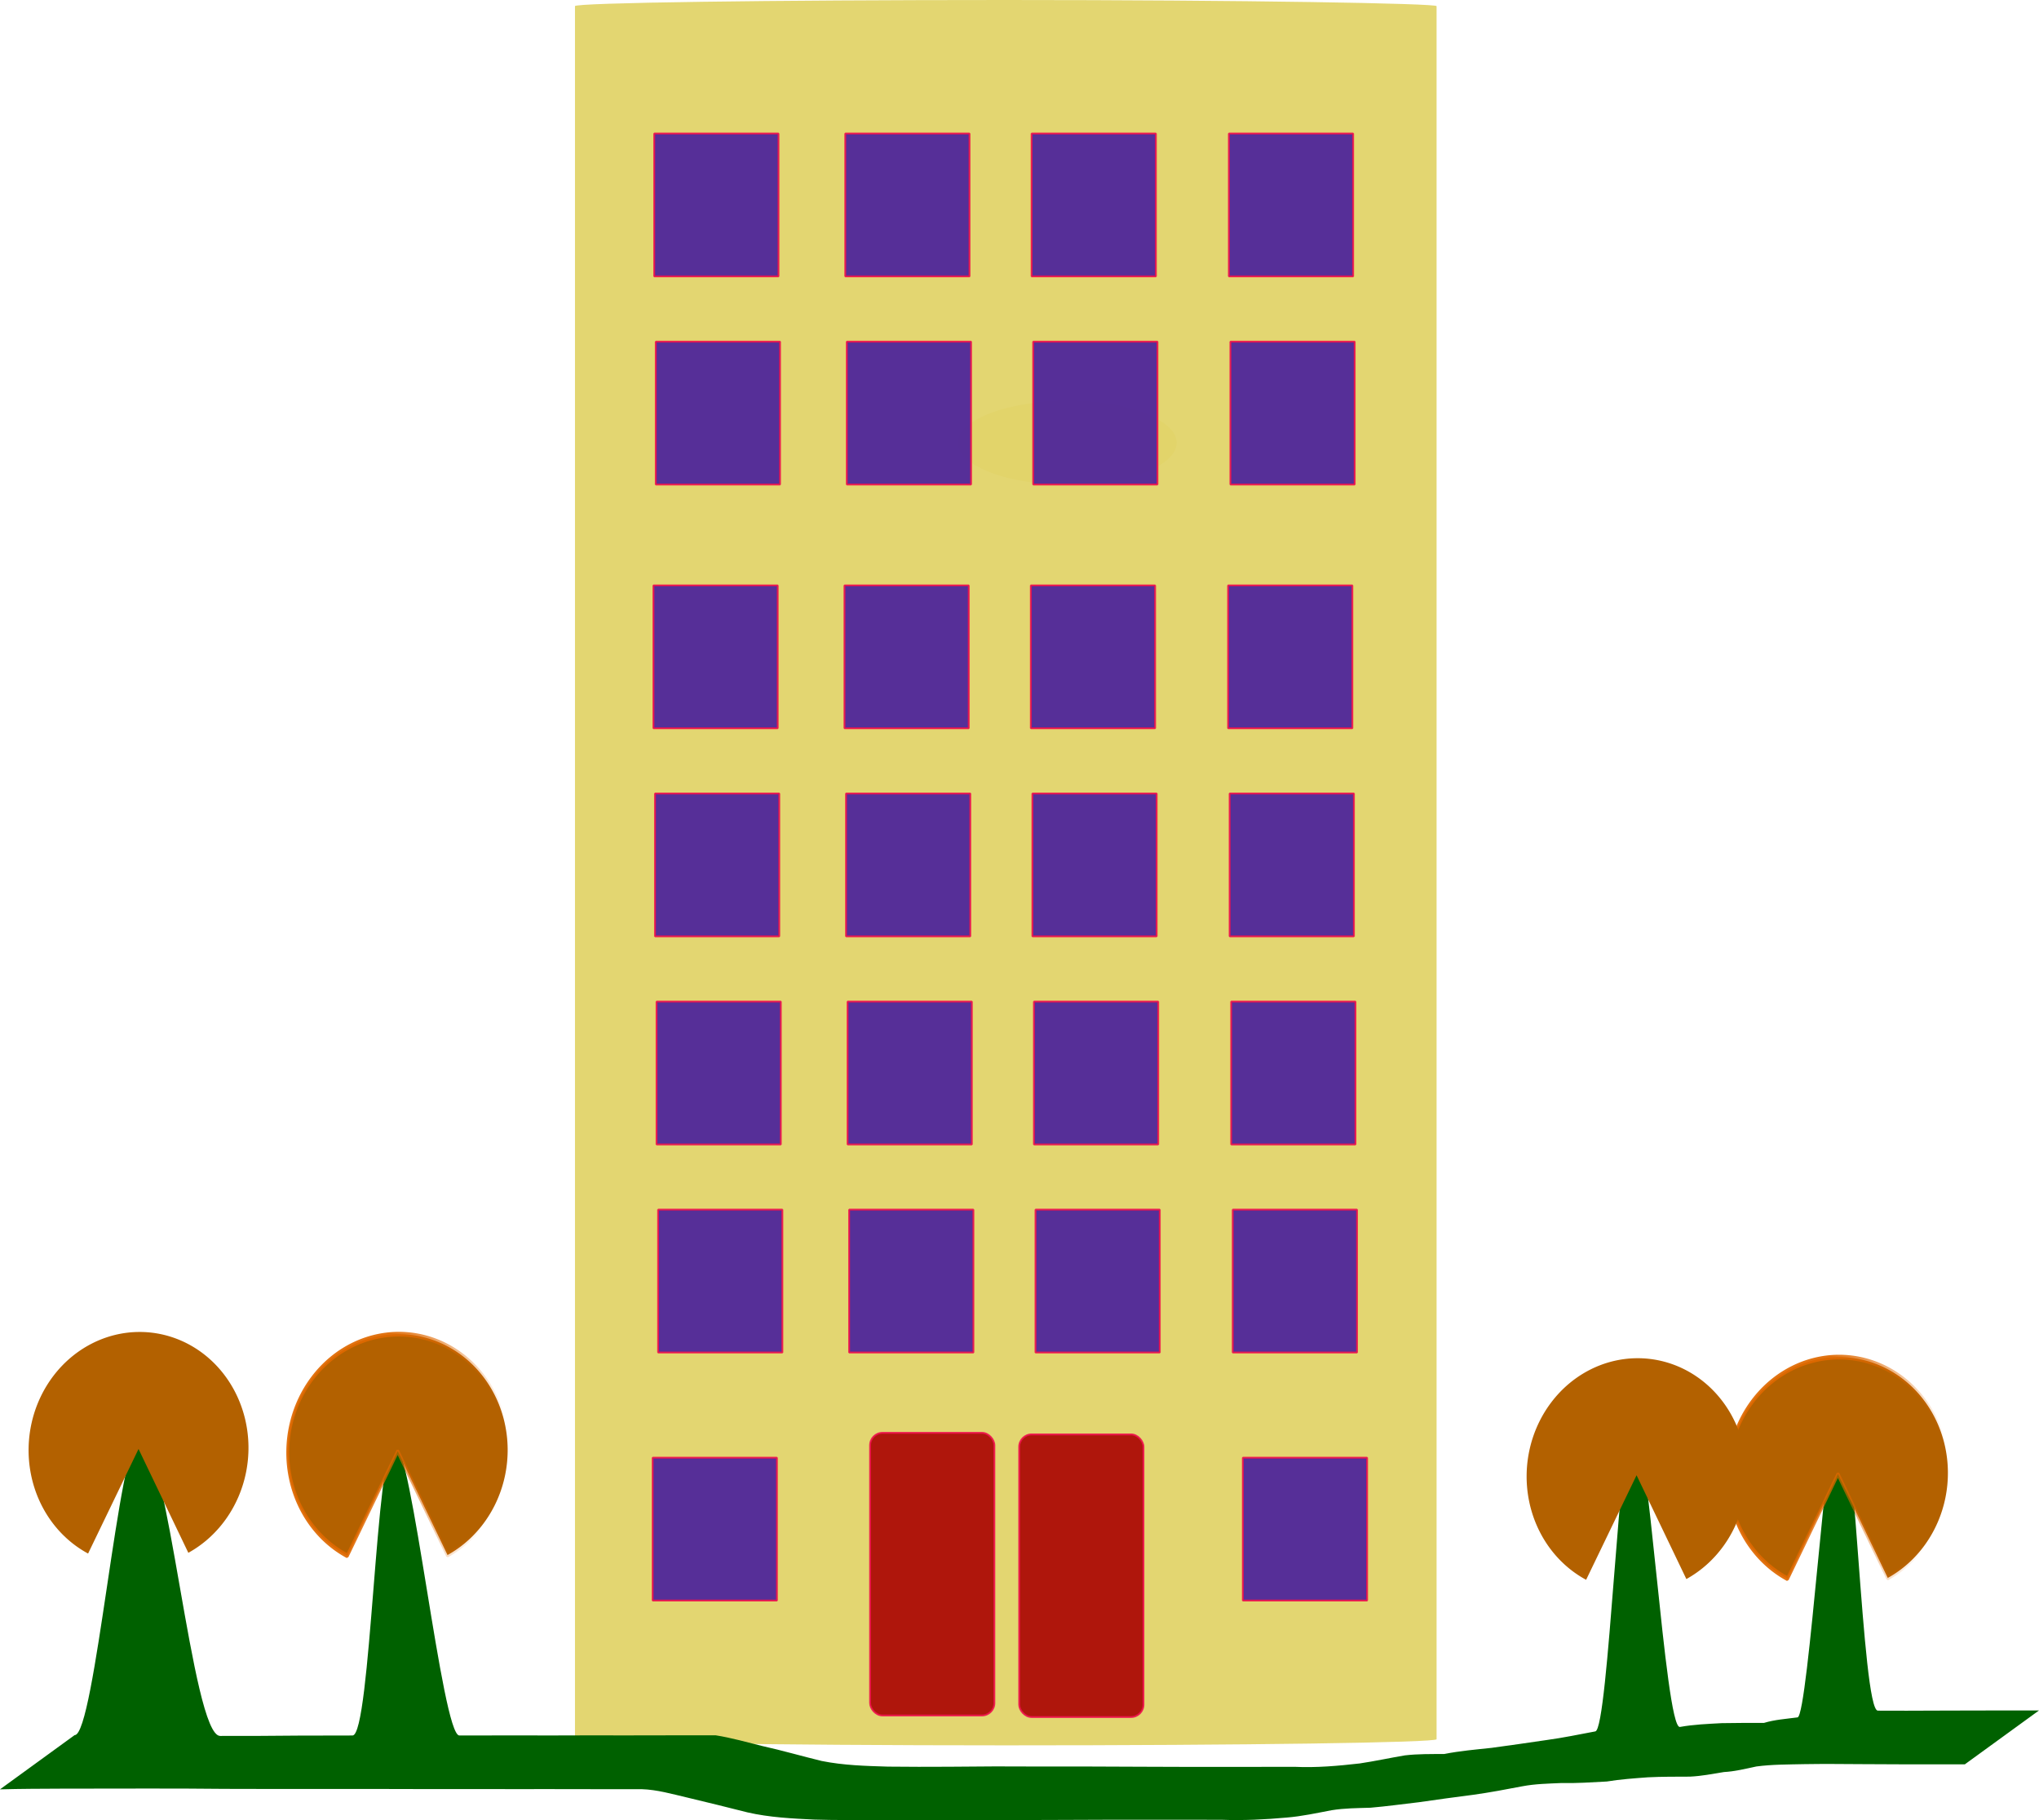
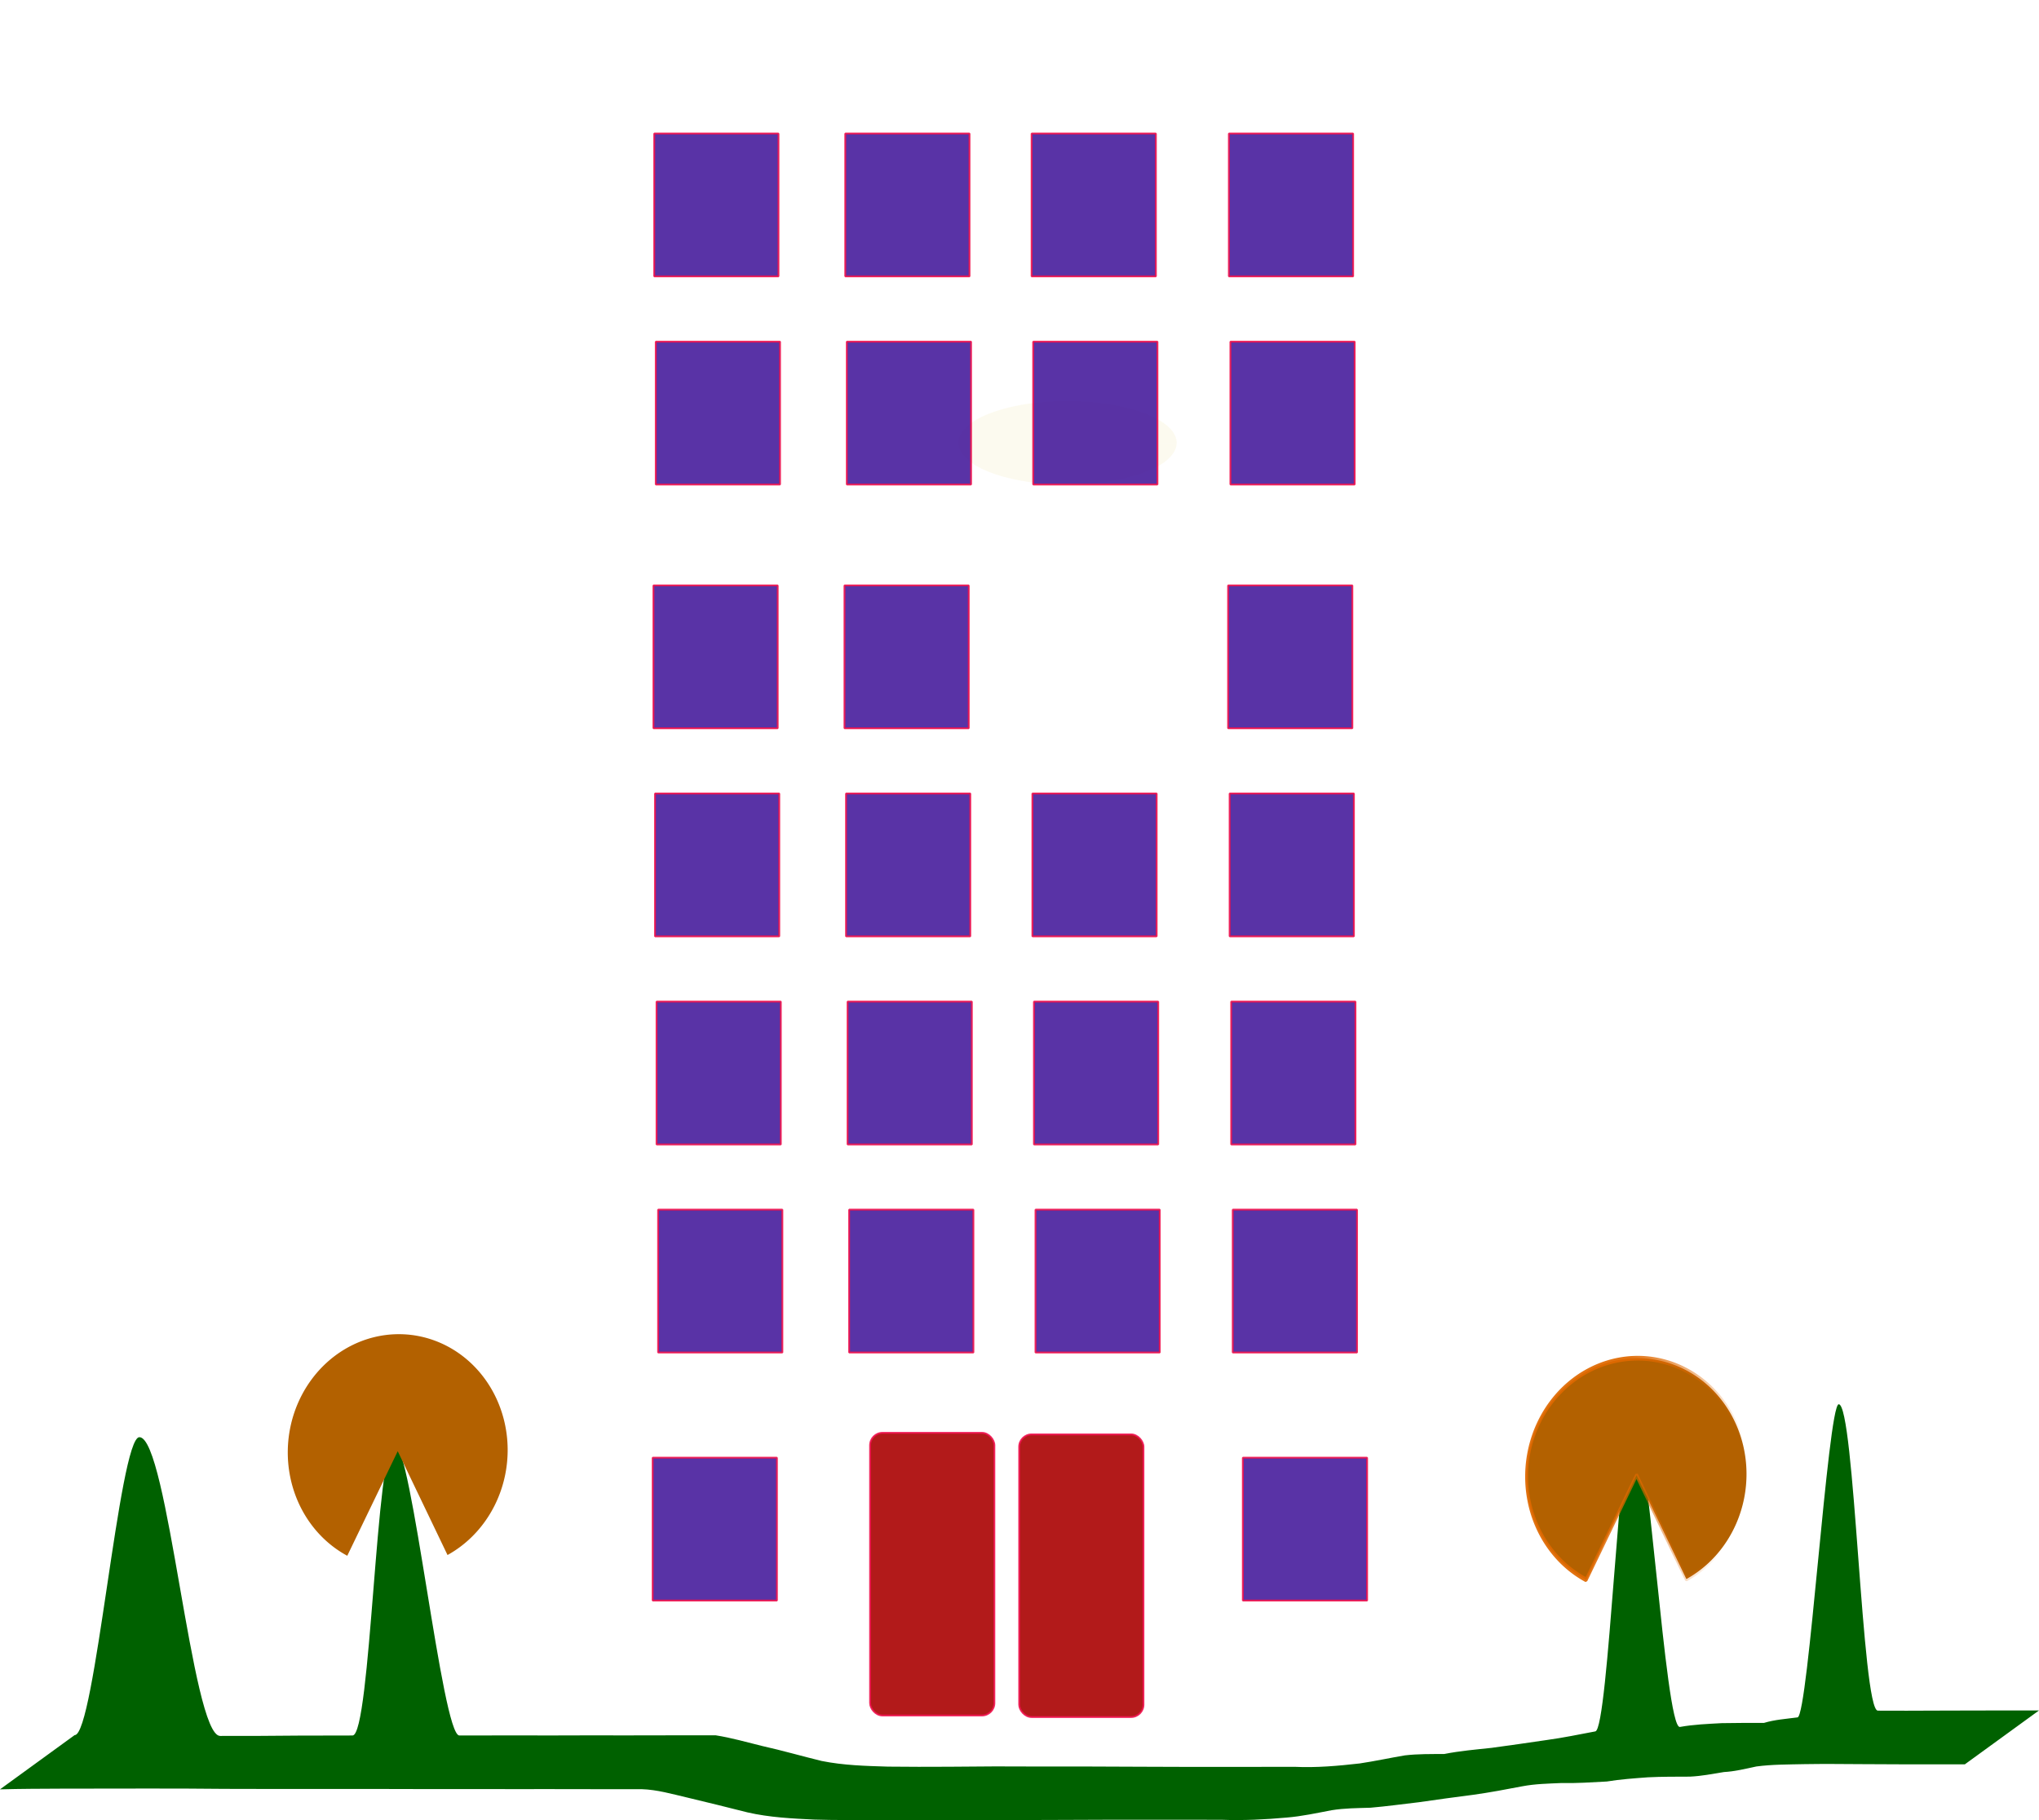
<svg xmlns="http://www.w3.org/2000/svg" xmlns:xlink="http://www.w3.org/1999/xlink" viewBox="0 0 551.4 492.35">
  <defs>
    <linearGradient id="a" y2="386.79" gradientUnits="userSpaceOnUse" y1="384.75" x2="200.36" x1="189.61">
      <stop offset="0" stop-color="#df6800" />
      <stop offset="1" stop-color="#df6800" stop-opacity="0" />
    </linearGradient>
    <linearGradient id="b" y2="386.79" xlink:href="#a" gradientUnits="userSpaceOnUse" x2="200.36" y1="384.75" x1="189.61" />
  </defs>
  <path d="M318.2 119.78a29.529 11.319 0 110-.014l-29.529.014z" opacity=".558" fill-opacity=".114" fill="#cdb600" />
-   <rect rx="213.13" ry="1.657" height="472.1" width="233" x="155.49" opacity=".558" fill="#cdb500" />
  <rect rx="16.801" ry="0" height="38.642" width="33.602" y="36.12" x="176.92" stroke-linejoin="bevel" stroke-opacity=".877" fill-rule="evenodd" fill-opacity=".895" stroke="#ef104d" stroke-linecap="square" stroke-miterlimit=".1" stroke-width=".5" fill="#471c9c" />
  <rect rx="16.801" ry="0" height="38.642" width="33.602" y="36.12" x="228.58" stroke-linejoin="bevel" stroke-opacity=".877" fill-rule="evenodd" fill-opacity=".895" stroke="#ef104d" stroke-linecap="square" stroke-miterlimit=".1" stroke-width=".5" fill="#471c9c" />
  <rect rx="16.801" ry="0" height="38.642" width="33.602" y="36.12" x="332.32" stroke-linejoin="bevel" stroke-opacity=".877" fill-rule="evenodd" fill-opacity=".895" stroke="#ef104d" stroke-linecap="square" stroke-miterlimit=".1" stroke-width=".5" fill="#471c9c" />
  <rect rx="16.801" ry="0" height="38.642" width="33.602" y="36.12" x="278.98" stroke-linejoin="bevel" stroke-opacity=".877" fill-rule="evenodd" fill-opacity=".895" stroke="#ef104d" stroke-linecap="square" stroke-miterlimit=".1" stroke-width=".5" fill="#471c9c" />
  <rect rx="16.801" ry="0" height="38.642" width="33.602" y="394.29" x="336.1" stroke-linejoin="bevel" stroke-opacity=".877" fill-rule="evenodd" fill-opacity=".895" stroke="#ef104d" stroke-linecap="square" stroke-miterlimit=".1" stroke-width=".5" fill="#471c9c" />
  <rect rx="16.801" ry="0" height="38.642" width="33.602" y="394.29" x="176.5" stroke-linejoin="bevel" stroke-opacity=".877" fill-rule="evenodd" fill-opacity=".895" stroke="#ef104d" stroke-linecap="square" stroke-miterlimit=".1" stroke-width=".5" fill="#471c9c" />
  <rect rx="16.801" ry="0" height="38.642" width="33.602" y="92.41" x="177.34" stroke-linejoin="bevel" stroke-opacity=".877" fill-rule="evenodd" fill-opacity=".895" stroke="#ef104d" stroke-linecap="square" stroke-miterlimit=".1" stroke-width=".5" fill="#471c9c" />
  <rect rx="16.801" ry="0" height="38.642" width="33.602" y="92.41" x="229" stroke-linejoin="bevel" stroke-opacity=".877" fill-rule="evenodd" fill-opacity=".895" stroke="#ef104d" stroke-linecap="square" stroke-miterlimit=".1" stroke-width=".5" fill="#471c9c" />
  <rect rx="16.801" ry="0" height="38.642" width="33.602" y="92.41" x="332.74" stroke-linejoin="bevel" stroke-opacity=".877" fill-rule="evenodd" fill-opacity=".895" stroke="#ef104d" stroke-linecap="square" stroke-miterlimit=".1" stroke-width=".5" fill="#471c9c" />
  <rect rx="16.801" ry="0" height="38.642" width="33.602" y="92.41" x="279.4" stroke-linejoin="bevel" stroke-opacity=".877" fill-rule="evenodd" fill-opacity=".895" stroke="#ef104d" stroke-linecap="square" stroke-miterlimit=".1" stroke-width=".5" fill="#471c9c" />
  <rect rx="16.801" ry="0" height="38.642" width="33.602" y="158.35" x="176.71" stroke-linejoin="bevel" stroke-opacity=".877" fill-rule="evenodd" fill-opacity=".895" stroke="#ef104d" stroke-linecap="square" stroke-miterlimit=".1" stroke-width=".5" fill="#471c9c" />
  <rect rx="16.801" ry="0" height="38.642" width="33.602" y="158.35" x="228.37" stroke-linejoin="bevel" stroke-opacity=".877" fill-rule="evenodd" fill-opacity=".895" stroke="#ef104d" stroke-linecap="square" stroke-miterlimit=".1" stroke-width=".5" fill="#471c9c" />
  <rect rx="16.801" ry="0" height="38.642" width="33.602" y="158.35" x="332.11" stroke-linejoin="bevel" stroke-opacity=".877" fill-rule="evenodd" fill-opacity=".895" stroke="#ef104d" stroke-linecap="square" stroke-miterlimit=".1" stroke-width=".5" fill="#471c9c" />
-   <rect rx="16.801" ry="0" height="38.642" width="33.602" y="158.35" x="278.77" stroke-linejoin="bevel" stroke-opacity=".877" fill-rule="evenodd" fill-opacity=".895" stroke="#ef104d" stroke-linecap="square" stroke-miterlimit=".1" stroke-width=".5" fill="#471c9c" />
  <rect rx="16.801" ry="0" height="38.642" width="33.602" y="214.63" x="177.13" stroke-linejoin="bevel" stroke-opacity=".877" fill-rule="evenodd" fill-opacity=".895" stroke="#ef104d" stroke-linecap="square" stroke-miterlimit=".1" stroke-width=".5" fill="#471c9c" />
  <rect rx="16.801" ry="0" height="38.642" width="33.602" y="214.63" x="228.79" stroke-linejoin="bevel" stroke-opacity=".877" fill-rule="evenodd" fill-opacity=".895" stroke="#ef104d" stroke-linecap="square" stroke-miterlimit=".1" stroke-width=".5" fill="#471c9c" />
  <rect rx="16.801" ry="0" height="38.642" width="33.602" y="214.63" x="332.53" stroke-linejoin="bevel" stroke-opacity=".877" fill-rule="evenodd" fill-opacity=".895" stroke="#ef104d" stroke-linecap="square" stroke-miterlimit=".1" stroke-width=".5" fill="#471c9c" />
  <rect rx="16.801" ry="0" height="38.642" width="33.602" y="214.63" x="279.19" stroke-linejoin="bevel" stroke-opacity=".877" fill-rule="evenodd" fill-opacity=".895" stroke="#ef104d" stroke-linecap="square" stroke-miterlimit=".1" stroke-width=".5" fill="#471c9c" />
  <rect rx="16.801" ry="0" height="38.642" width="33.602" y="270.92" x="177.55" stroke-linejoin="bevel" stroke-opacity=".877" fill-rule="evenodd" fill-opacity=".895" stroke="#ef104d" stroke-linecap="square" stroke-miterlimit=".1" stroke-width=".5" fill="#471c9c" />
  <rect rx="16.801" ry="0" height="38.642" width="33.602" y="270.92" x="229.21" stroke-linejoin="bevel" stroke-opacity=".877" fill-rule="evenodd" fill-opacity=".895" stroke="#ef104d" stroke-linecap="square" stroke-miterlimit=".1" stroke-width=".5" fill="#471c9c" />
  <rect rx="16.801" ry="0" height="38.642" width="33.602" y="270.92" x="332.95" stroke-linejoin="bevel" stroke-opacity=".877" fill-rule="evenodd" fill-opacity=".895" stroke="#ef104d" stroke-linecap="square" stroke-miterlimit=".1" stroke-width=".5" fill="#471c9c" />
  <rect rx="16.801" ry="0" height="38.642" width="33.602" y="270.92" x="279.61" stroke-linejoin="bevel" stroke-opacity=".877" fill-rule="evenodd" fill-opacity=".895" stroke="#ef104d" stroke-linecap="square" stroke-miterlimit=".1" stroke-width=".5" fill="#471c9c" />
  <rect rx="16.801" ry="0" height="38.642" width="33.602" y="327.2" x="177.97" stroke-linejoin="bevel" stroke-opacity=".877" fill-rule="evenodd" fill-opacity=".895" stroke="#ef104d" stroke-linecap="square" stroke-miterlimit=".1" stroke-width=".5" fill="#471c9c" />
  <rect rx="16.801" ry="0" height="38.642" width="33.602" y="327.2" x="229.63" stroke-linejoin="bevel" stroke-opacity=".877" fill-rule="evenodd" fill-opacity=".895" stroke="#ef104d" stroke-linecap="square" stroke-miterlimit=".1" stroke-width=".5" fill="#471c9c" />
  <rect rx="16.801" ry="0" height="38.642" width="33.602" y="327.2" x="333.37" stroke-linejoin="bevel" stroke-opacity=".877" fill-rule="evenodd" fill-opacity=".895" stroke="#ef104d" stroke-linecap="square" stroke-miterlimit=".1" stroke-width=".5" fill="#471c9c" />
  <rect rx="16.801" ry="0" height="38.642" width="33.602" y="327.2" x="280.03" stroke-linejoin="bevel" stroke-opacity=".877" fill-rule="evenodd" fill-opacity=".895" stroke="#ef104d" stroke-linecap="square" stroke-miterlimit=".1" stroke-width=".5" fill="#471c9c" />
  <rect rx="3.36" height="76.444" width="33.602" y="387.57" x="235.3" stroke-linejoin="bevel" stroke-opacity=".877" fill-rule="evenodd" fill-opacity=".895" stroke="#ef104d" stroke-linecap="square" stroke-miterlimit=".1" stroke-width=".5" fill="#a00" />
  <rect rx="3.36" height="76.444" width="33.602" y="387.99" x="275.62" stroke-linejoin="bevel" stroke-opacity=".877" fill-rule="evenodd" fill-opacity=".895" stroke="#ef104d" stroke-linecap="square" stroke-miterlimit=".1" stroke-width=".5" fill="#a00" />
  <path d="M20.185 469.33c5.44.17 12.071-80.62 17.512-80.59 7.677.02 14.165 80.81 21.842 80.81 7.021.02 14.041-.02 21.061-.09 4.91-.02 9.82-.02 14.73-.03 4.95.02 6.35-78.99 11.3-78.99 4.68-.02 12.91 78.99 17.59 78.99 4.43.01 8.85-.01 13.28-.02 4.02-.01 8.05 0 12.07.01 3.95 0 7.9-.02 11.85-.03 3.89.03 7.77.01 11.66.01 3.46-.01 6.92-.01 10.39-.02h10.07c4.27.67 8.43 1.87 12.62 2.9 5.39 1.2 10.68 2.74 16.04 4.04 5.91 1.19 11.92 1.35 17.92 1.53 5.53.07 11.06.06 16.59.03 4.13-.05 8.26-.07 12.39-.09l11.8.03h13.02c4.97.01 9.93.02 14.9.06 6.83.04 13.65.04 20.48.04 6.92.02 13.84-.02 20.75-.02 5.92.28 11.77-.24 17.64-.91 4.09-.61 8.13-1.49 12.21-2.18 3.55-.42 7.12-.35 10.68-.38 4.23-.84 8.54-1.2 12.81-1.66 4.95-.67 9.89-1.38 14.83-2.11 4.43-.6 8.8-1.51 13.2-2.34 3.57-.54 6.58-83.7 10.18-83.79 4.08.32 8.65 82.96 12.68 82.59 3.75-.68 7.55-.82 11.34-1.03 3.8-.08 7.59-.06 11.39-.06 2.97-.9 6.05-1.09 9.11-1.5 2.87-.56 8.19-84.18 11.1-84.7 4.32-.27 6.27 82.91 10.6 82.88 5.19.04 10.39.01 15.58-.01 3.75-.02 7.49-.03 11.23-.03 3.35-.01 6.71-.01 10.07-.01h6.7l-20.05 14.57h-16.76c-3.71-.01-7.41-.02-11.12-.05-5.18-.03-10.36-.09-15.54 0-4.32.1-8.66.06-12.95.63-2.91.62-5.81 1.35-8.79 1.51-3.05.5-6.11 1.1-9.19 1.24-3.78.02-7.57-.01-11.34.18-3.73.28-7.46.53-11.15 1.14-4.11.22-8.21.5-12.33.41-3.51.16-7.03.22-10.5.88-4.36.84-8.72 1.66-13.11 2.28-4.95.65-9.91 1.3-14.85 2.03-4.37.5-8.74 1.12-13.12 1.49-3.51.11-7.03.11-10.51.68-4.02.76-8.02 1.64-12.1 1.98-5.88.53-11.75.82-17.65.6-6.91 0-13.81-.03-20.72-.01-6.86-.01-13.73 0-20.59.04-5.02.03-10.04.05-15.05.05-4.35 0-8.69 0-13.03.01-3.96 0-7.92.02-11.88.03-4.07-.01-8.14-.02-12.21-.04-5.53-.02-11.06.04-16.59-.13-6.08-.29-12.17-.58-18.13-1.95-5.41-1.36-10.82-2.72-16.25-4-4.09-.95-8.17-2.15-12.39-2.28h-10.08c-3.45 0-6.91 0-10.36-.01-3.89-.01-7.77-.03-11.66 0-3.93-.01-7.86-.02-11.79-.02-4.03 0-8.06.01-12.09.01-4.41-.02-8.81-.03-13.21-.03-4.67 0-9.34.01-14.01-.01-4.96 0-9.93-.01-14.89.01-4.88-.01-9.76 0-14.637-.03-6.94-.06-13.879-.11-20.819-.09-7.703.01-15.407.01-23.11.03-5.615.03-11.231.03-16.844.19l20.185-14.67z" fill="#006100" />
-   <path d="M188.44 391.38a9.348 6.177 0 118.495-.46l-4.927-5.25z" transform="matrix(3.169 .253 -.409 5.111 46.3 -1621)" stroke-linejoin="bevel" stroke-opacity=".93" fill-rule="evenodd" stroke="url(#b)" stroke-linecap="square" stroke-width=".248" fill="#b36100" />
  <path d="M188.44 391.38a9.348 6.177 0 118.495-.46l-4.927-5.25z" transform="matrix(3.169 .253 -.409 5.111 -8.162 -1620.7)" stroke-linejoin="bevel" stroke-opacity=".93" fill-rule="evenodd" stroke="url(#b)" stroke-linecap="square" stroke-width=".248" fill="#b36100" />
  <path d="M188.44 391.38a9.348 6.177 0 118.495-.46l-4.927-5.25z" transform="matrix(3.169 .253 -.409 5.111 -343.18 -1627.2)" stroke-linejoin="bevel" stroke-opacity=".93" fill-rule="evenodd" stroke="url(#b)" stroke-linecap="square" stroke-width=".248" fill="#b36100" />
-   <path d="M188.44 391.38a9.348 6.177 0 118.495-.46l-4.927-5.25z" transform="matrix(3.169 .253 -.409 5.111 -413.27 -1627.8)" stroke-linejoin="bevel" stroke-opacity=".93" fill-rule="evenodd" stroke="url(#b)" stroke-linecap="square" stroke-width=".248" fill="#b36100" />
</svg>